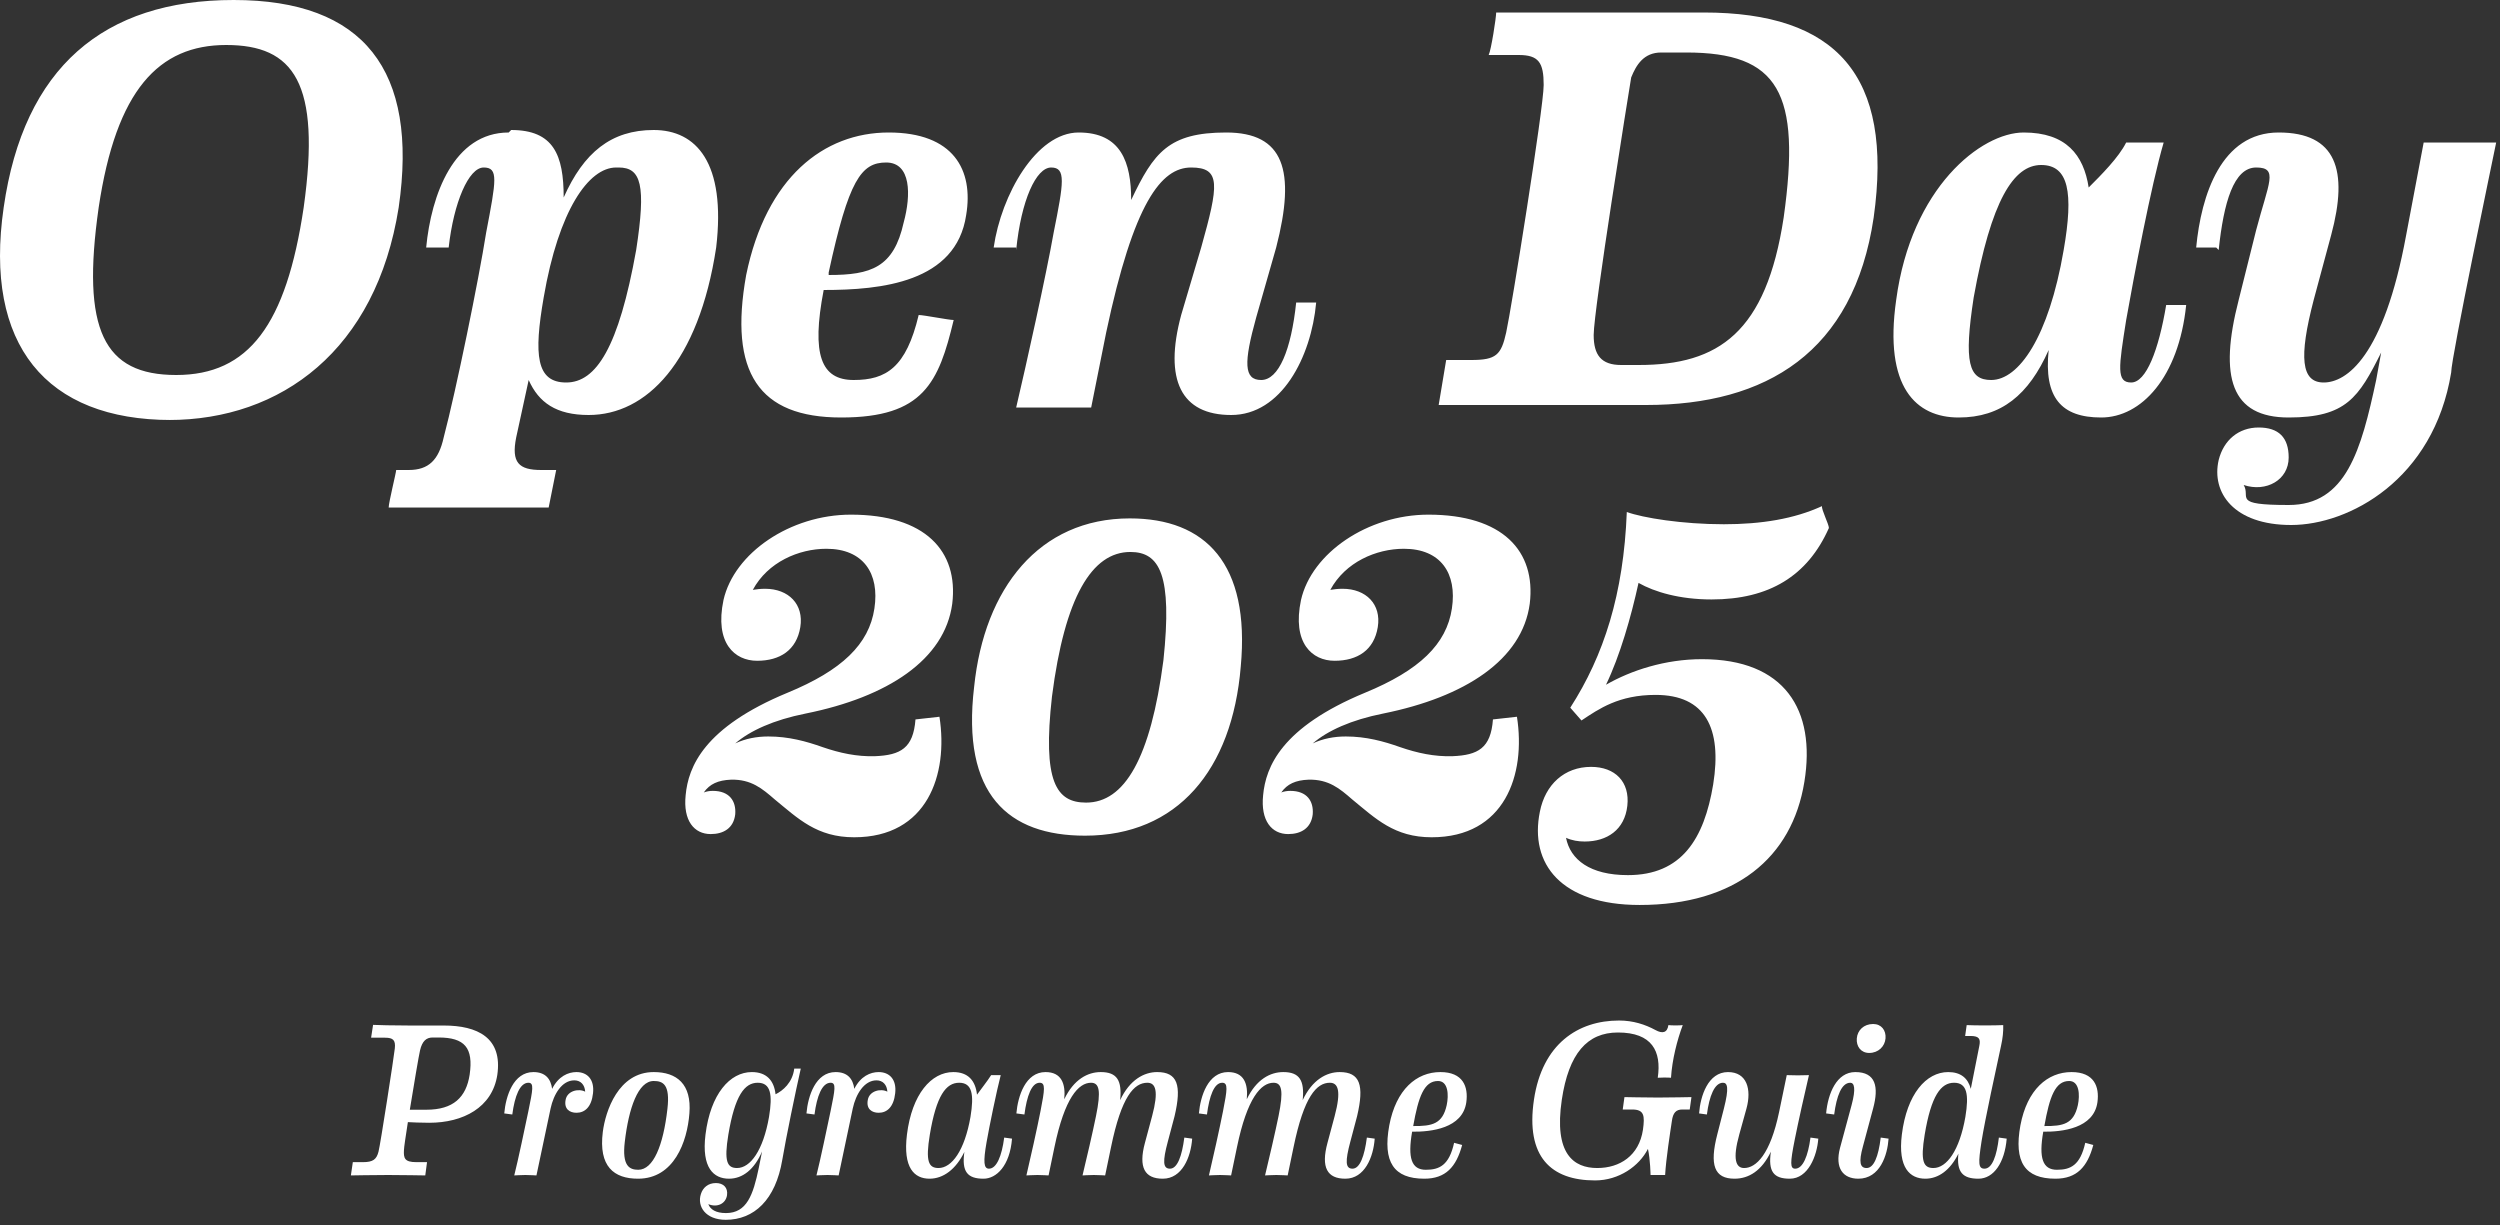
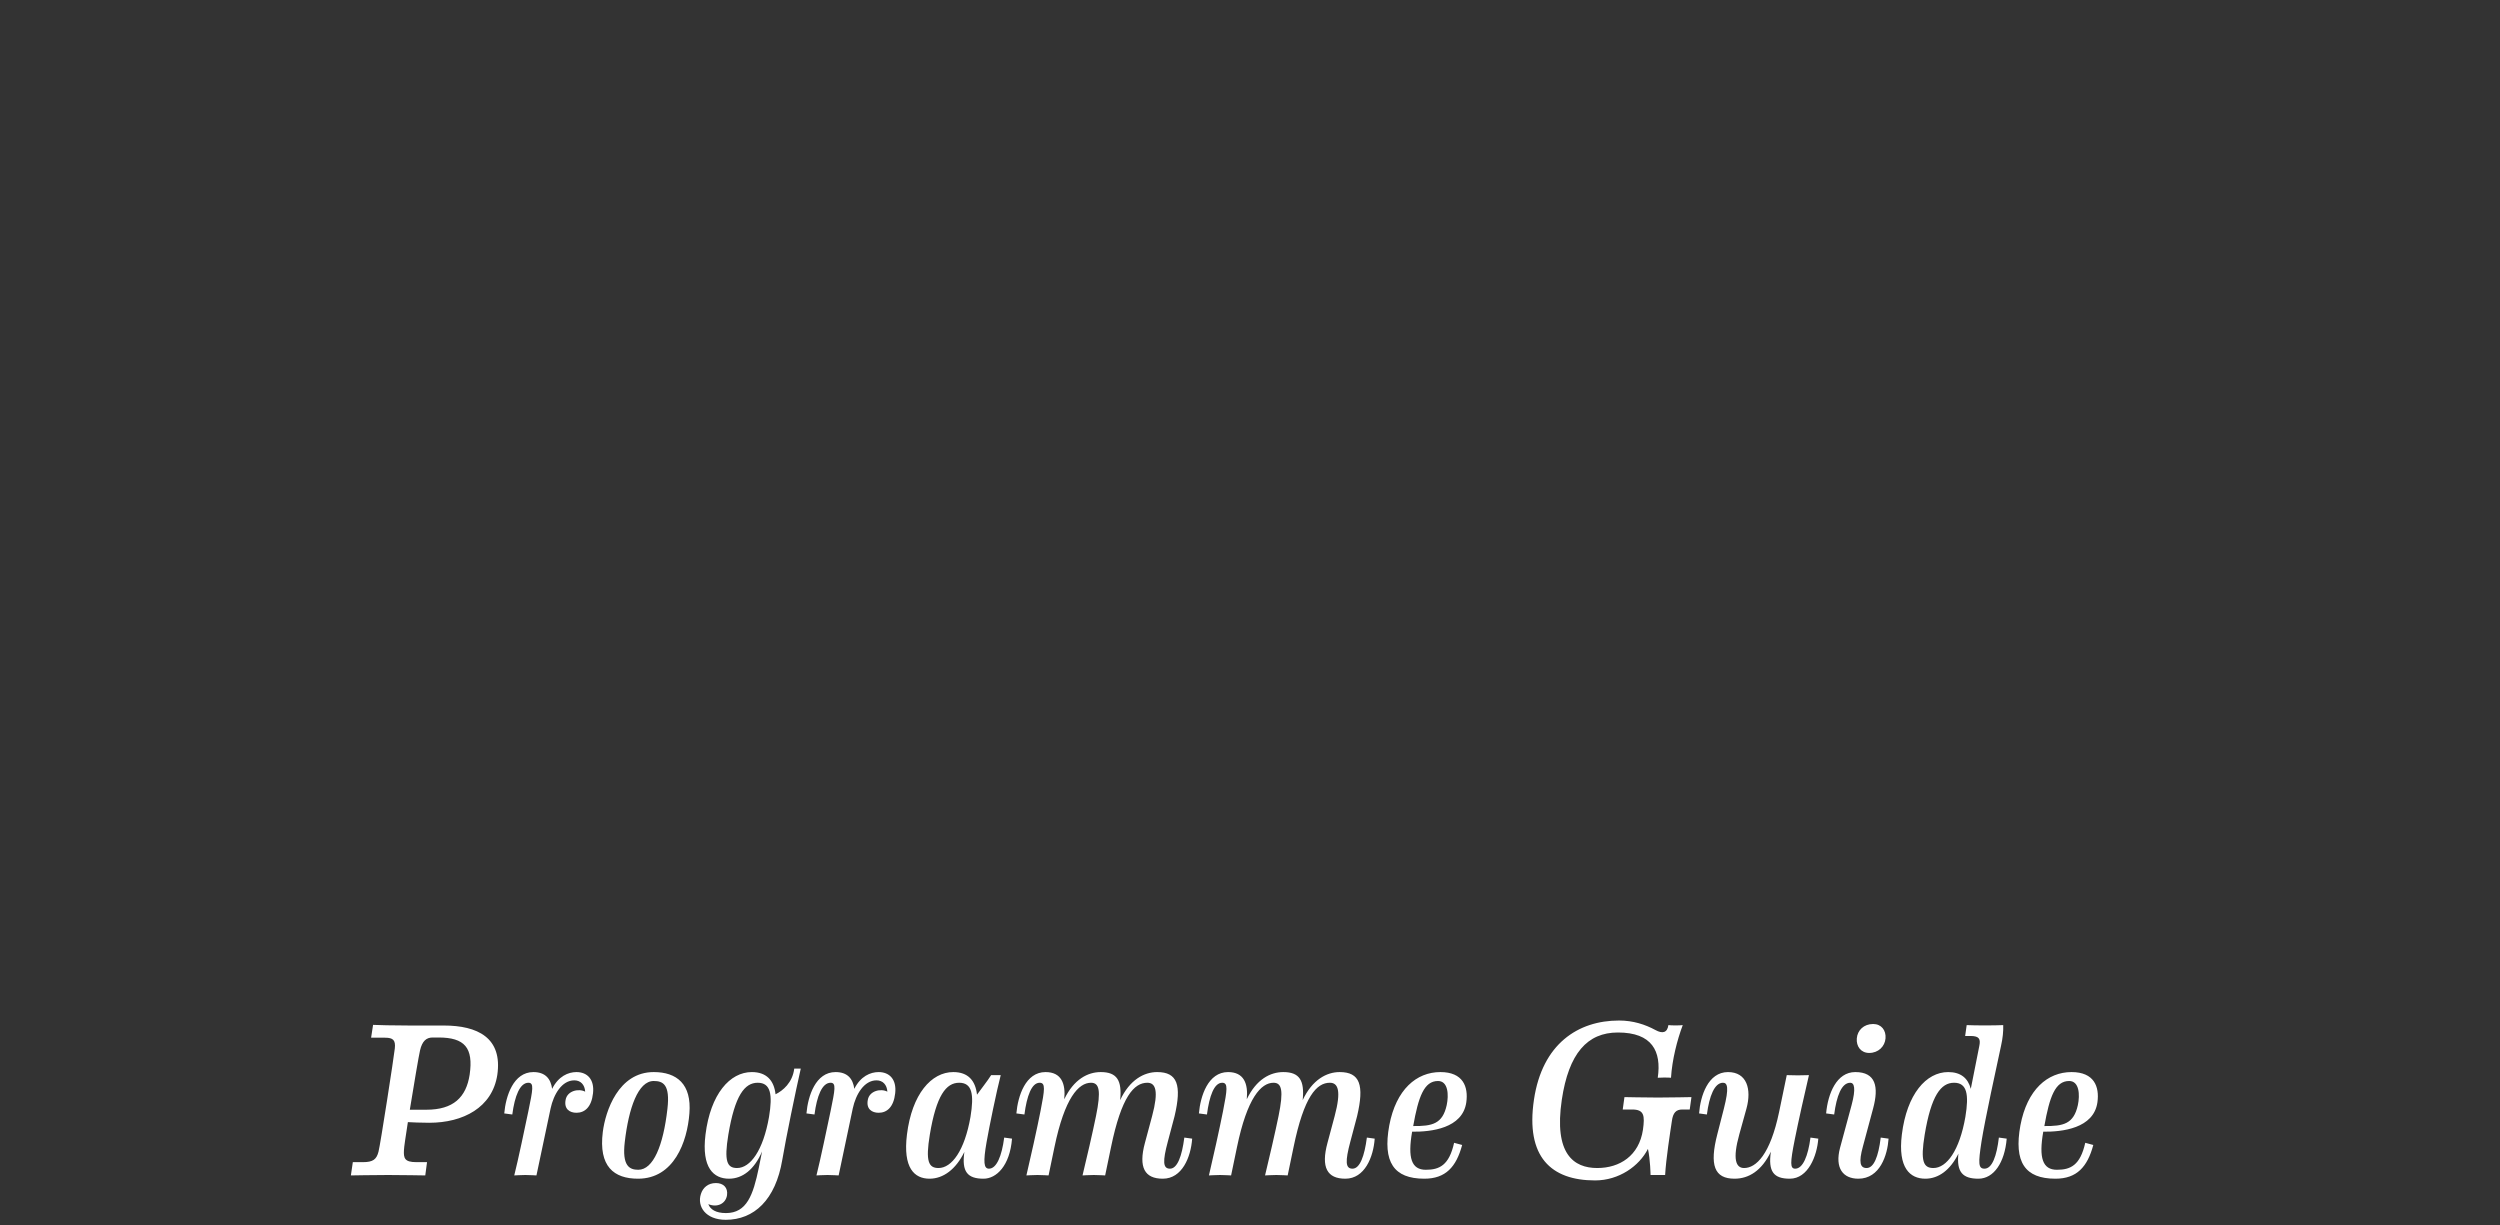
<svg xmlns="http://www.w3.org/2000/svg" width="100" height="49" viewBox="0 0 100 49">
  <rect x="0" y="0" width="100" height="49" fill="#333333" stroke="none" />
  <g fill="#FFF">
-     <path d="M7.047,15 C4.147,15 3.247,13.2 3.947,8.3 C4.647,3.6 6.347,1.8 9.047,1.8 C11.747,1.8 12.847,3.3 12.147,8.3 C11.447,13 9.947,15 7.047,15 Z M6.747,16.8 C11.247,16.8 15.047,14 15.947,8.3 C16.747,2.8 14.547,0 9.347,0 C4.147,0 0.947,2.7 0.147,8.3 C-0.653,13.8 1.847,16.8 6.847,16.8 L6.747,16.8 Z M20.347,5.3 C18.147,5.3 17.247,7.8 17.047,9.9 L17.947,9.9 C18.147,8.1 18.747,6.7 19.347,6.7 C19.947,6.7 19.847,7.2 19.447,9.3 C19.147,11.2 18.247,15.6 17.747,17.5 C17.547,18.4 17.147,18.8 16.347,18.8 L15.847,18.8 C15.847,18.9 15.547,20.1 15.547,20.3 C15.547,20.3 17.647,20.3 18.747,20.3 C19.847,20.3 21.947,20.3 21.947,20.3 L22.247,18.8 L21.647,18.8 C20.747,18.8 20.447,18.5 20.647,17.5 L21.147,15.2 C21.547,16.1 22.247,16.6 23.547,16.6 C25.847,16.6 27.947,14.5 28.647,9.9 C29.047,6.5 27.847,5.2 26.147,5.2 C24.447,5.2 23.347,6.1 22.547,7.9 C22.547,6.2 22.147,5.2 20.447,5.2 L20.347,5.3 Z M24.747,6.7 C25.647,6.7 25.847,7.4 25.447,10 C24.747,13.9 23.847,15.3 22.647,15.3 C21.447,15.3 21.347,14.2 21.747,11.9 C22.347,8.4 23.547,6.7 24.647,6.7 L24.747,6.7 Z M36.747,12.6 C36.247,14.7 35.447,15.2 34.147,15.2 C32.847,15.2 32.447,14.2 32.947,11.6 C35.247,11.6 38.247,11.3 38.647,8.6 C38.947,6.8 38.147,5.3 35.547,5.3 C32.947,5.3 30.647,7.1 29.847,11 C29.147,14.9 30.347,16.7 33.647,16.7 C36.947,16.7 37.547,15.3 38.147,12.8 C37.947,12.8 36.947,12.6 36.747,12.6 Z M33.147,10.9 C33.947,7.2 34.447,6.5 35.447,6.5 C36.447,6.5 36.447,7.8 36.147,8.9 C35.747,10.7 34.847,11 33.147,11 L33.147,11 L33.147,10.9 Z M40.647,10 C40.847,8 41.447,6.7 42.047,6.7 C42.647,6.7 42.547,7.3 42.147,9.3 C41.847,11 41.047,14.6 40.647,16.3 C40.647,16.3 41.547,16.3 42.147,16.3 C42.747,16.3 43.647,16.3 43.647,16.3 L44.247,13.3 C45.347,8.1 46.447,6.7 47.647,6.7 C48.847,6.7 48.747,7.4 48.047,9.9 L47.247,12.6 C46.547,15.2 47.247,16.6 49.247,16.6 C51.247,16.6 52.447,14.3 52.647,12.1 L51.847,12.1 C51.647,14 51.147,15.2 50.447,15.2 C49.747,15.2 49.747,14.5 50.247,12.7 L51.047,9.9 C51.847,6.8 51.347,5.3 49.047,5.3 C46.747,5.3 46.147,6.1 45.247,8 C45.247,6.5 44.847,5.3 43.147,5.3 C41.447,5.3 40.047,7.8 39.747,9.9 L40.647,9.9 L40.647,10 Z M68.147,0.5 C67.247,0.5 65.647,0.5 64.047,0.5 C62.447,0.5 60.447,0.5 59.847,0.5 C59.847,0.7 59.647,2 59.547,2.2 L60.747,2.2 C61.547,2.2 61.747,2.5 61.747,3.4 C61.747,4.3 60.447,12.4 60.247,13.3 C60.047,14.2 59.847,14.4 58.847,14.4 L57.847,14.4 L57.547,16.2 C57.547,16.2 60.347,16.2 61.647,16.2 C62.947,16.2 65.847,16.2 65.847,16.2 C70.647,16.2 74.147,14.1 74.947,8.7 C75.747,3 73.447,0.5 68.147,0.5 L68.147,0.5 Z M63.747,13.4 C63.747,12.4 65.147,3.7 65.247,3.1 C65.447,2.6 65.747,2.1 66.447,2.1 L67.447,2.1 C71.147,2.1 72.047,3.7 71.347,8.7 C70.647,13.3 68.747,14.6 65.547,14.6 L64.847,14.6 C64.047,14.6 63.747,14.2 63.747,13.4 L63.747,13.4 Z M87.447,12.2 L86.647,12.2 C86.347,14 85.847,15.3 85.247,15.3 C84.647,15.3 84.747,14.7 85.047,12.8 C85.347,11.1 86.047,7.4 86.547,5.7 C86.347,5.7 85.247,5.7 85.047,5.7 C84.747,6.3 84.047,7 83.547,7.5 C83.347,6.2 82.647,5.3 80.947,5.3 C79.247,5.3 76.447,7.5 75.847,12 C75.347,15.5 76.647,16.7 78.347,16.7 C80.047,16.7 81.147,15.8 81.947,14 C81.747,15.9 82.447,16.7 84.047,16.7 C85.647,16.7 87.147,15.1 87.447,12.2 Z M79.647,15.2 C78.747,15.2 78.547,14.5 78.947,11.9 C79.647,8 80.547,6.6 81.647,6.6 C82.747,6.6 82.947,7.7 82.547,10 C81.947,13.5 80.747,15.2 79.647,15.2 Z M88.747,10 C88.947,8.1 89.347,6.7 90.247,6.7 C91.147,6.7 90.747,7.3 90.247,9.2 L89.547,12 C88.747,15.1 89.247,16.7 91.547,16.7 C93.847,16.7 94.347,15.9 95.247,14.1 L95.047,15.2 C94.447,18 93.847,20.2 91.547,20.2 C89.247,20.2 90.047,19.9 89.747,19.4 C90.647,19.7 91.547,19.2 91.547,18.3 C91.547,17.5 91.147,17.1 90.347,17.1 C89.547,17.1 88.947,17.6 88.747,18.4 C88.447,19.7 89.347,21 91.647,21 C93.947,21 97.347,19.2 98.047,14.9 C98.047,14.3 99.747,6.2 99.847,5.7 C99.847,5.7 98.947,5.7 98.447,5.7 C97.947,5.7 97.147,5.7 96.947,5.7 L96.247,9.4 C95.347,14.3 93.847,15.3 92.947,15.3 C92.047,15.3 91.947,14.3 92.547,12 L93.247,9.4 C93.947,6.8 93.447,5.3 91.147,5.3 C88.847,5.3 88.047,7.8 87.847,9.9 L88.647,9.9 L88.747,10 Z" />
-     <path d="M10.168 8.425 9.209 8.532C9.123 9.684 8.611 9.961 7.588 10.003 6.862 10.025 6.18 9.876 5.497 9.641 4.836 9.406 4.132 9.214 3.322 9.214 2.853 9.214 2.405 9.3 1.999 9.492 2.597 8.98 3.535 8.553 4.815 8.297 8.1 7.636 10.382 6.143 10.68 3.903 10.936 1.792 9.593.341 6.628.341 4.196.341 1.957 1.877 1.53 3.754 1.167 5.482 1.978 6.186 2.874 6.186 3.791 6.186 4.452 5.759 4.602 4.842 4.751 3.925 4.132 3.306 3.194 3.306 3.002 3.306 2.853 3.327 2.703 3.349 3.3 2.24 4.538 1.706 5.647 1.706 7.118 1.706 7.78 2.688 7.566 4.095 7.353 5.524 6.265 6.569 4.09 7.465.741 8.852.122 10.43.016 11.561-.091 12.584.357 13.118 1.018 13.118 1.53 13.118 1.935 12.883 1.999 12.328 2.042 11.795 1.765 11.39 1.103 11.39.976 11.39.848 11.411.741 11.454.976 11.113 1.317 10.963 1.829 10.942 2.639 10.921 3.087 11.305 3.578 11.731 4.516 12.499 5.263 13.246 6.756 13.246 9.678 13.246 10.531 10.75 10.168 8.425ZM16.034 11.859C14.84 11.859 14.285 11.027 14.669 7.615 15.181 3.626 16.269 1.834 17.804 1.834 18.978 1.834 19.489 2.751 19.127 6.164 18.615 10.089 17.57 11.859 16.034 11.859ZM15.991 13.182C19.681 13.182 21.878 10.558 22.22 6.42 22.604 2.304 20.812.491 17.783.491 14.157.491 11.96 3.285 11.555 7.231 11.043 11.539 12.92 13.182 15.991 13.182ZM33.268 8.425 32.308 8.532C32.223 9.684 31.711 9.961 30.687 10.003 29.962 10.025 29.28 9.876 28.597 9.641 27.936 9.406 27.232 9.214 26.422 9.214 25.952 9.214 25.504 9.3 25.099 9.492 25.696 8.98 26.635 8.553 27.915 8.297 31.199 7.636 33.482 6.143 33.78 3.903 34.036 1.792 32.692.341 29.728.341 27.296.341 25.056 1.877 24.63 3.754 24.267 5.482 25.078 6.186 25.974 6.186 26.891 6.186 27.552 5.759 27.701 4.842 27.851 3.925 27.232 3.306 26.294 3.306 26.102 3.306 25.952 3.327 25.803 3.349 26.4 2.24 27.637 1.706 28.746 1.706 30.218 1.706 30.879 2.688 30.666 4.095 30.453 5.524 29.365 6.569 27.189 7.465 23.841 8.852 23.222 10.43 23.115 11.561 23.009 12.584 23.457 13.118 24.118 13.118 24.63 13.118 25.035 12.883 25.099 12.328 25.142 11.795 24.864 11.39 24.203 11.39 24.075 11.39 23.947 11.411 23.841 11.454 24.075 11.113 24.417 10.963 24.928 10.942 25.739 10.921 26.187 11.305 26.677 11.731 27.616 12.499 28.362 13.246 29.856 13.246 32.778 13.246 33.631 10.75 33.268 8.425ZM38.814 7.551C40.798 7.551 41.48 8.873 41.117 11.134 40.755 13.31 39.859 14.76 37.705 14.76 36.19 14.76 35.401 14.141 35.231 13.267 35.465 13.374 35.721 13.416 35.977 13.416 36.873 13.416 37.577 12.947 37.683 11.987 37.79 11.027 37.193 10.43 36.233 10.43 35.167 10.43 34.399 11.134 34.185 12.222 33.759 14.312 35.039 15.954 38.174 15.954 41.992 15.954 44.274 14.077 44.765 11.027 45.234 8.148 43.976 6.122 40.67 6.122 39.198 6.122 37.833 6.569 36.83 7.145 37.385 5.994 37.833 4.437 38.131 3.071 38.771 3.434 39.774 3.733 41.053 3.733 43.357 3.733 44.893 2.794 45.746.875 45.746.725 45.447.149 45.469 5.68434189e-14 44.36.512 43.037.725 41.544.725 39.88.725 38.302.469 37.662.235 37.534 3.519 36.745 5.972 35.401 8.063L35.849 8.574C36.553 8.105 37.342 7.551 38.814 7.551Z" transform="translate(27.41 20.245)" />
    <path d="M3.133 4.09C4.49 4.09 5.656 3.481 5.857 2.176 6.074.687 5.065.2 3.716.2L2.358.2C1.732.2 1.027.183.888.174L.809.687 1.366.687C1.688.687 1.793.783 1.758 1.114 1.723 1.445 1.184 4.943 1.105 5.247 1.027 5.552.888 5.665.487 5.665L.078 5.665 0 6.196C0 6.196.949 6.179 1.488 6.179 2.028 6.179 2.976 6.196 2.976 6.196L3.046 5.665 2.619 5.665C2.149 5.665 2.106 5.509 2.123 5.187 2.123 5.082 2.193 4.63 2.28 4.064 2.454 4.073 2.776 4.09 3.133 4.09ZM2.767 1.192C2.854.818 3.02.679 3.272.679L3.507.679C4.551.679 4.908 1.088 4.751 2.167 4.612 3.072 4.099 3.568 3.02 3.568L2.358 3.568C2.524 2.55 2.715 1.41 2.767 1.192ZM8.589 3.176C8.52 3.542 8.754 3.69 9.024 3.69 9.355 3.69 9.625 3.464 9.686 2.907 9.747 2.35 9.451 2.062 9.024 2.062 8.694 2.062 8.302 2.228 8.05 2.733 7.997 2.332 7.78 2.062 7.301 2.062 6.501 2.062 6.196 3.02 6.135 3.716L6.457 3.759C6.553 3.02 6.762 2.489 7.101 2.489 7.336 2.489 7.275 2.767 7.101 3.62 6.971 4.238 6.692 5.578 6.535 6.196 6.535 6.196 6.823 6.179 6.979 6.179 7.136 6.179 7.423 6.196 7.423 6.196L7.989 3.516C8.111 2.95 8.441 2.393 8.937 2.393 9.19 2.393 9.355 2.567 9.372 2.846 9.111 2.706 8.65 2.811 8.589 3.176ZM11.496 5.97C11.139 5.97 10.843 5.813 10.956 4.856 11.113 3.507 11.487 2.419 12.114 2.419 12.488 2.419 12.775 2.558 12.662 3.533 12.496 5.004 12.096 5.97 11.496 5.97ZM11.487 6.327C12.923 6.327 13.454 4.856 13.541 3.716 13.636 2.541 13.036 2.062 12.114 2.062 10.695 2.062 10.182 3.629 10.077 4.456 9.903 5.839 10.521 6.327 11.487 6.327ZM16.317 5.891C16.091 6.979 15.838 7.702 15.003 7.702 14.594 7.702 14.376 7.554 14.298 7.345 14.655 7.493 14.994 7.327 15.046 6.988 15.09 6.683 14.898 6.501 14.602 6.501 14.28 6.501 14.08 6.692 14.002 6.936 13.837 7.44 14.193 7.971 14.994 7.971 16.125 7.971 16.987 7.179 17.257 5.569 17.405 4.691 17.796 2.802 17.996 1.923L17.735 1.923C17.666 2.489 17.274 2.811 16.987 2.95 16.926 2.393 16.621 2.062 16.038 2.062 15.159 2.062 14.385 2.941 14.185 4.56 14.019 5.9 14.515 6.327 15.125 6.327 15.673 6.327 16.143 5.952 16.447 5.239L16.317 5.891ZM15.447 5.9C15.046 5.9 14.924 5.63 15.098 4.569 15.36 2.994 15.751 2.489 16.273 2.489 16.795 2.489 16.874 2.959 16.726 3.855 16.491 5.204 15.977 5.9 15.447 5.9ZM20.677 3.176C20.607 3.542 20.842 3.69 21.112 3.69 21.442 3.69 21.712 3.464 21.773 2.907 21.834 2.35 21.538 2.062 21.112 2.062 20.781 2.062 20.389 2.228 20.137 2.733 20.085 2.332 19.867 2.062 19.389 2.062 18.588 2.062 18.283 3.02 18.223 3.716L18.545 3.759C18.64 3.02 18.849 2.489 19.189 2.489 19.423 2.489 19.363 2.767 19.189 3.62 19.058 4.238 18.78 5.578 18.623 6.196 18.623 6.196 18.91 6.179 19.067 6.179 19.223 6.179 19.511 6.196 19.511 6.196L20.076 3.516C20.198 2.95 20.529 2.393 21.025 2.393 21.277 2.393 21.442 2.567 21.46 2.846 21.199 2.706 20.738 2.811 20.677 3.176ZM26.446 4.725 26.133 4.682C26.037 5.422 25.828 5.926 25.524 5.926 25.315 5.926 25.289 5.665 25.428 4.865 25.541 4.221 25.828 2.828 25.994 2.184L25.611 2.184C25.463 2.419 25.219 2.724 25.045 2.967 24.984 2.402 24.688 2.062 24.097 2.062 23.218 2.062 22.443 2.941 22.243 4.56 22.078 5.9 22.539 6.327 23.148 6.327 23.696 6.327 24.201 5.952 24.54 5.256 24.427 6.048 24.662 6.327 25.306 6.327 25.82 6.327 26.359 5.813 26.446 4.725ZM23.505 5.9C23.105 5.9 22.983 5.63 23.157 4.569 23.418 2.994 23.809 2.489 24.332 2.489 24.854 2.489 24.932 2.959 24.784 3.855 24.549 5.204 24.036 5.9 23.505 5.9ZM26.942 3.759C27.038 3.02 27.229 2.489 27.551 2.489 27.795 2.489 27.752 2.767 27.586 3.62 27.456 4.282 27.169 5.578 27.021 6.196 27.021 6.196 27.308 6.179 27.464 6.179 27.621 6.179 27.908 6.196 27.908 6.196L28.143 5.065C28.552 3.089 29.109 2.489 29.605 2.489 29.936 2.489 30.014 2.802 29.805 3.82 29.692 4.386 29.405 5.63 29.266 6.196 29.266 6.196 29.553 6.179 29.718 6.179 29.884 6.179 30.171 6.196 30.171 6.196L30.406 5.065C30.823 3.037 31.328 2.489 31.859 2.489 32.19 2.489 32.32 2.811 32.05 3.82L31.763 4.891C31.494 5.883 31.755 6.327 32.477 6.327 33.251 6.327 33.599 5.465 33.652 4.725L33.338 4.682C33.243 5.422 33.06 5.926 32.764 5.926 32.477 5.926 32.468 5.63 32.677 4.847L32.947 3.829C33.243 2.576 33.06 2.062 32.251 2.062 31.729 2.062 31.154 2.367 30.771 3.185 30.85 2.402 30.649 2.062 29.997 2.062 29.475 2.062 28.918 2.35 28.535 3.15 28.596 2.524 28.422 2.062 27.786 2.062 26.986 2.062 26.681 3.02 26.62 3.716L26.942 3.759ZM34.243 3.759C34.339 3.02 34.531 2.489 34.853 2.489 35.096 2.489 35.053 2.767 34.887 3.62 34.757 4.282 34.47 5.578 34.322 6.196 34.322 6.196 34.609 6.179 34.766 6.179 34.922 6.179 35.209 6.196 35.209 6.196L35.444 5.065C35.853 3.089 36.41 2.489 36.906 2.489 37.237 2.489 37.315 2.802 37.107 3.82 36.993 4.386 36.706 5.63 36.567 6.196 36.567 6.196 36.854 6.179 37.019 6.179 37.185 6.179 37.472 6.196 37.472 6.196L37.707 5.065C38.125 3.037 38.629 2.489 39.16 2.489 39.491 2.489 39.621 2.811 39.352 3.82L39.065 4.891C38.795 5.883 39.056 6.327 39.778 6.327 40.553 6.327 40.901 5.465 40.953 4.725L40.64 4.682C40.544 5.422 40.361 5.926 40.065 5.926 39.778 5.926 39.769 5.63 39.978 4.847L40.248 3.829C40.544 2.576 40.361 2.062 39.552 2.062 39.03 2.062 38.455 2.367 38.072 3.185 38.151 2.402 37.951 2.062 37.298 2.062 36.776 2.062 36.219 2.35 35.836 3.15 35.897 2.524 35.723 2.062 35.088 2.062 34.287 2.062 33.982 3.02 33.921 3.716L34.243 3.759ZM44.129 4.891C43.929 5.796 43.537 5.97 42.998 5.97 42.424 5.97 42.267 5.5 42.45 4.447 43.207 4.456 44.469 4.316 44.617 3.272 44.704 2.645 44.486 2.062 43.581 2.062 42.624 2.062 41.806 2.759 41.536 4.194 41.266 5.665 41.719 6.327 42.937 6.327 43.79 6.327 44.216 5.857 44.451 4.978L44.129 4.891ZM43.485 2.419C43.894 2.419 43.92 2.976 43.833 3.385 43.668 4.134 43.259 4.229 42.493 4.221 42.702 3.046 42.928 2.419 43.485 2.419ZM49.855 5.9C48.916 5.9 48.115 5.343 48.437 3.168 48.715 1.314 49.455.479 50.682.479 52.048.479 52.431 1.227 52.275 2.289 52.275 2.289 52.431 2.28 52.544 2.28 52.666 2.28 52.805 2.289 52.805 2.289 52.849 1.575 53.049.783 53.275.183 53.162.2 52.814.2 52.701.183 52.657.496 52.457.531 52.188.383 51.77.157 51.291 0 50.726 0 49.09 0 47.654.931 47.323 3.168 46.984 5.456 48.01 6.396 49.768 6.396 50.726 6.396 51.535 5.822 51.883 5.134 51.979 5.578 51.987 6.179 51.987 6.179L52.57 6.179C52.605 5.543 52.771 4.482 52.84 4.02 52.884 3.69 53.006 3.559 53.258 3.559L53.554 3.559 53.623 3.063C53.623 3.063 52.762 3.081 52.283 3.081 51.805 3.081 50.943 3.063 50.943 3.063L50.874 3.559 51.248 3.559C51.735 3.559 51.761 3.803 51.683 4.369 51.526 5.413 50.752 5.9 49.855 5.9ZM58.384 4.682C58.288 5.422 58.079 5.926 57.774 5.926 57.566 5.926 57.566 5.709 57.757 4.751 57.879 4.134 58.175 2.802 58.323 2.184 58.323 2.184 58.035 2.193 57.879 2.193 57.722 2.193 57.435 2.184 57.435 2.184L57.13 3.655C56.774 5.361 56.208 5.9 55.729 5.9 55.399 5.9 55.259 5.552 55.538 4.551L55.825 3.516C56.034 2.75 55.843 2.062 55.085 2.062 54.285 2.062 53.98 3.02 53.928 3.716L54.241 3.759C54.337 3.02 54.546 2.489 54.885 2.489 55.059 2.489 55.138 2.672 54.92 3.524L54.659 4.543C54.337 5.787 54.537 6.327 55.346 6.327 55.912 6.327 56.434 6.013 56.8 5.247 56.687 6.039 56.904 6.327 57.557 6.327 58.288 6.327 58.645 5.422 58.697 4.725L58.384 4.682ZM61.386.714C61.412.392 61.221.139 60.89.139 60.516.139 60.263.392 60.237.714 60.211 1.036 60.403 1.297 60.733 1.297 61.099 1.297 61.36 1.036 61.386.714ZM60.89 3.516C61.125 2.645 60.994 2.062 60.176 2.062 59.428 2.062 59.08 2.924 59.01 3.716L59.332 3.759C59.428 3.02 59.628 2.489 59.976 2.489 60.133 2.489 60.211 2.706 60.028 3.385L59.567 5.091C59.35 5.909 59.689 6.327 60.298 6.327 61.168 6.327 61.464 5.378 61.508 4.725L61.194 4.682C61.099 5.456 60.916 5.9 60.629 5.9 60.368 5.9 60.307 5.674 60.481 5.039L60.89 3.516ZM66.007 1.009C66.076.705 66.102.426 66.094.183 65.746.2 64.98.2 64.632.183L64.571.618 64.788.618C65.154.618 65.189.757 65.137 1.018L64.797 2.733C64.684 2.306 64.397 2.062 63.892 2.062 63.013 2.062 62.239 2.941 62.039 4.56 61.873 5.9 62.369 6.327 62.978 6.327 63.509 6.327 63.979 5.978 64.301 5.326 64.223 6.057 64.466 6.327 65.102 6.327 65.72 6.327 66.155 5.674 66.233 4.725L65.92 4.682C65.833 5.422 65.65 5.926 65.345 5.926 65.093 5.926 65.093 5.709 65.224 4.847 65.372 3.925 65.807 1.941 66.007 1.009ZM63.3 5.9C62.9 5.9 62.778 5.63 62.952 4.569 63.213 2.994 63.605 2.489 64.127 2.489 64.649 2.489 64.728 2.959 64.58 3.855 64.345 5.204 63.831 5.9 63.3 5.9ZM69.375 4.891C69.174 5.796 68.783 5.97 68.243 5.97 67.669 5.97 67.512 5.5 67.695 4.447 68.452 4.456 69.714 4.316 69.862 3.272 69.949 2.645 69.731 2.062 68.826 2.062 67.869 2.062 67.051 2.759 66.781 4.194 66.512 5.665 66.964 6.327 68.182 6.327 69.035 6.327 69.462 5.857 69.697 4.978L69.375 4.891ZM68.731 2.419C69.14 2.419 69.166 2.976 69.079 3.385 68.913 4.134 68.504 4.229 67.739 4.221 67.947 3.046 68.174 2.419 68.731 2.419Z" transform="translate(14.035 40.821)" />
  </g>
</svg>